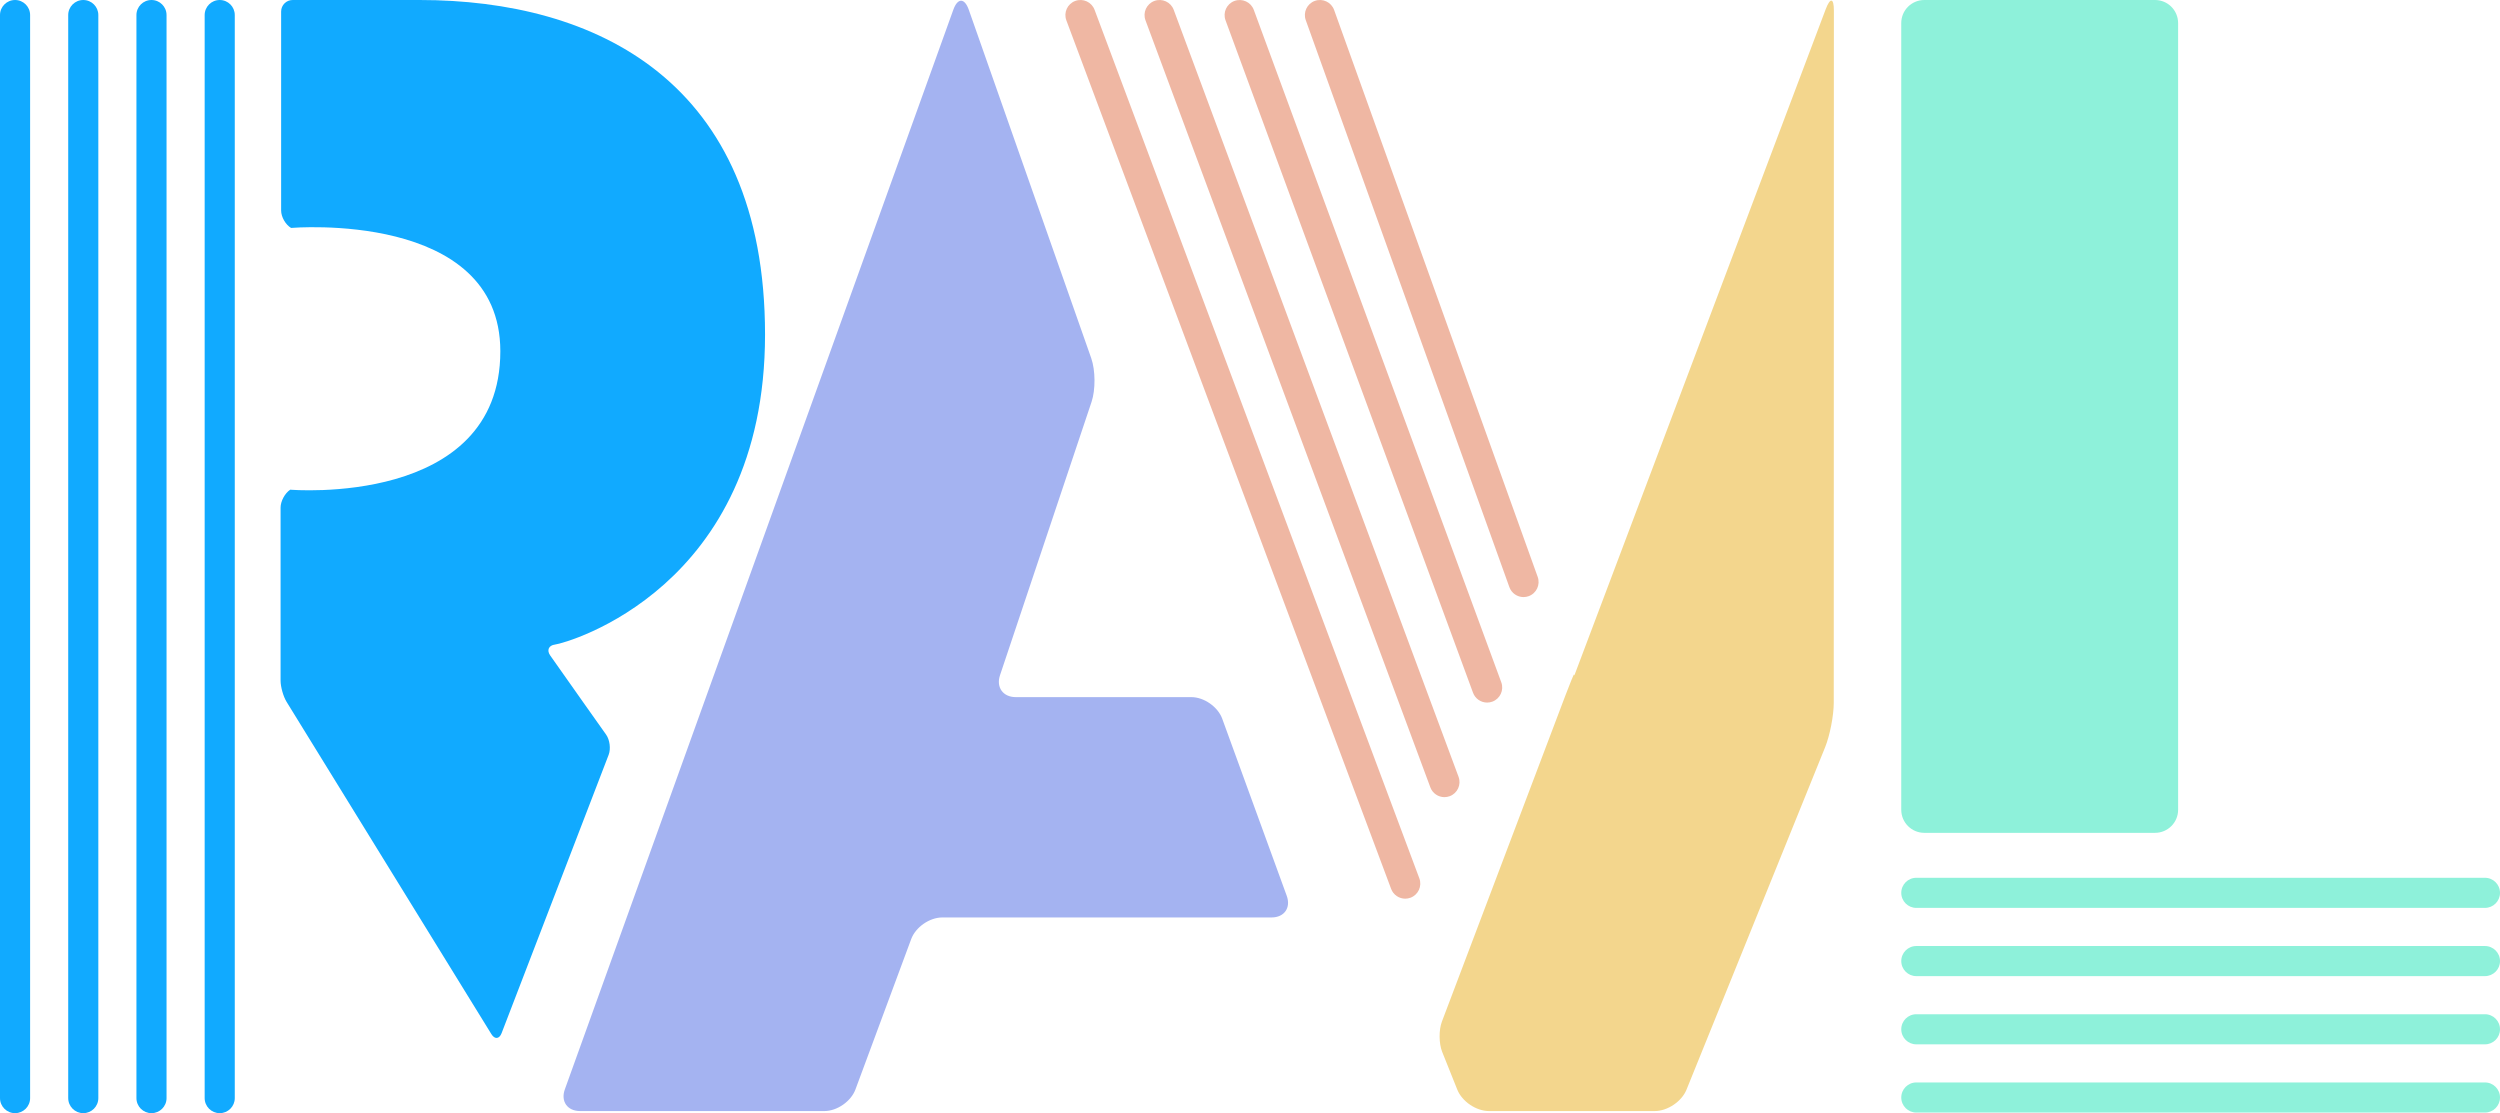
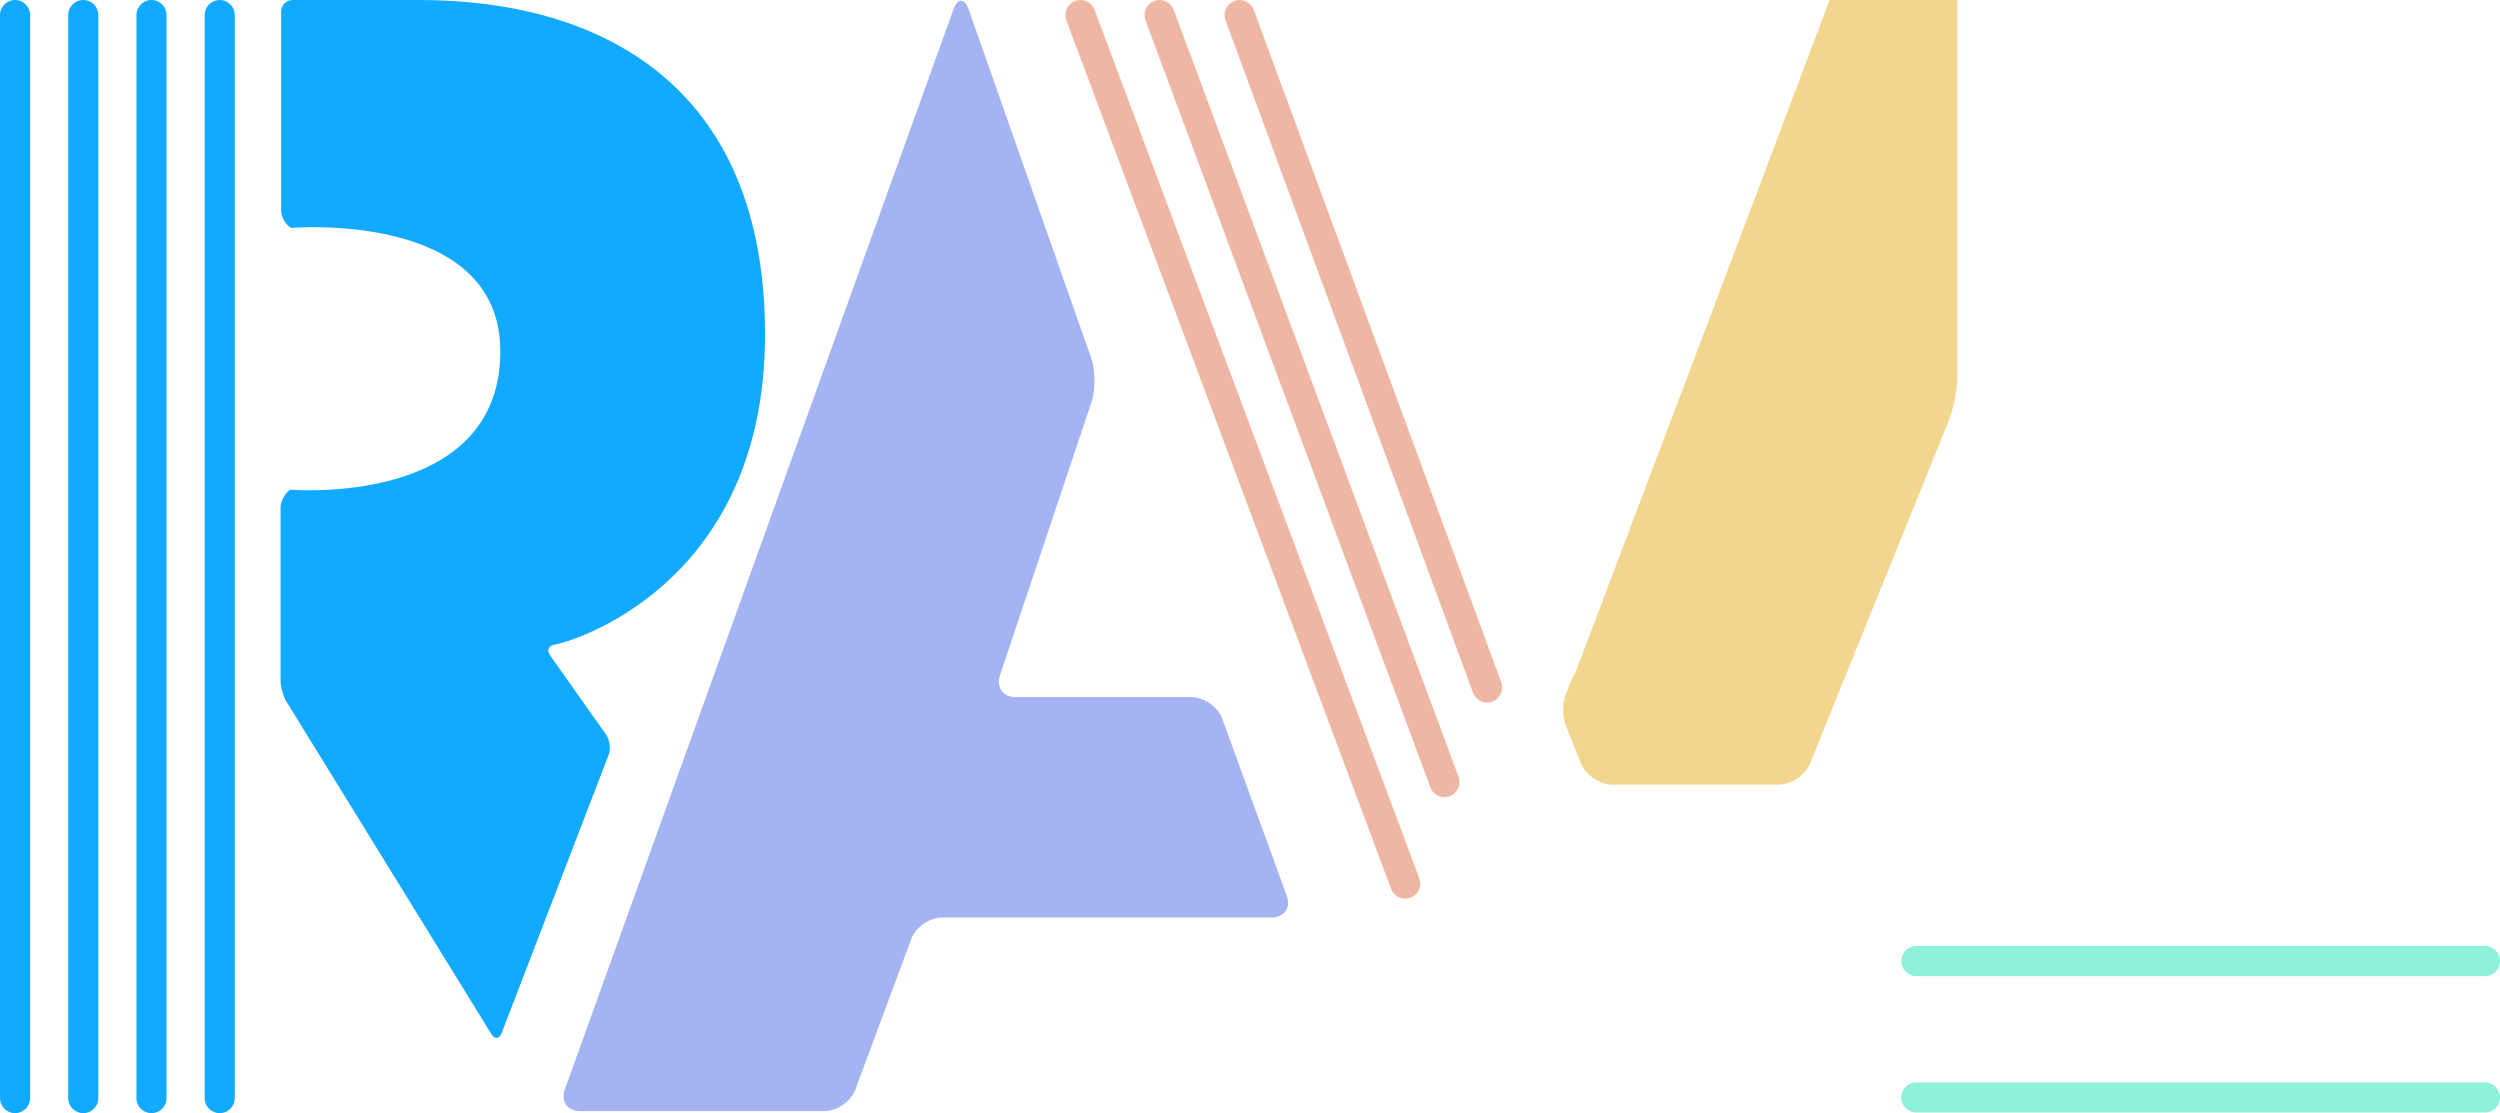
<svg xmlns="http://www.w3.org/2000/svg" id="Layer_2" viewBox="0 0 1751.77 780">
  <defs>
    <style>.cls-1{fill:none;}.cls-2{fill:#efb7a3;}.cls-3{fill:#f3d68d;}.cls-4{fill:#8ef1da;}.cls-5{fill:#a4b3f1;}.cls-6{fill:#1af;}</style>
  </defs>
  <g id="Layer_1-2">
    <path class="cls-5" d="M856.46,503.67c-3.06-8.39-12.77-15.19-21.7-15.19h-123.01c-8.93,0-13.87-6.87-11.04-15.33l64.15-191.55c2.84-8.46,2.74-22.16-.22-30.58L678.84,6.85c-2.96-8.43-7.81-8.45-10.83-.05L395.79,763.32c-3.03,8.4,1.76,15.21,10.68,15.21h171.17c8.93,0,18.68-6.79,21.78-15.15l39.06-105.35c3.1-8.37,12.86-15.16,21.79-15.16h230.71c8.93,0,13.7-6.81,10.64-15.19l-45.17-124Z" />
-     <path class="cls-4" d="M1348.39,0c-8.93,0-16.17,7.23-16.17,16.16V567.42c0,8.92,7.24,16.16,16.17,16.16h161.66c8.93,0,16.17-7.24,16.17-16.16V16.16C1526.21,7.24,1518.98,0,1510.05,0h-161.66Z" />
-     <path class="cls-4" d="M1741.22,636.17h-398.44c-5.82,0-10.55-4.72-10.55-10.55s4.72-10.55,10.55-10.55h398.44c5.82,0,10.55,4.72,10.55,10.55s-4.72,10.55-10.55,10.55" />
    <path class="cls-4" d="M1741.22,779.58h-398.44c-5.82,0-10.55-4.72-10.55-10.55s4.72-10.55,10.55-10.55h398.44c5.82,0,10.55,4.72,10.55,10.55s-4.72,10.55-10.55,10.55" />
-     <path class="cls-4" d="M1741.22,731.78h-398.44c-5.82,0-10.55-4.72-10.55-10.55s4.72-10.55,10.55-10.55h398.44c5.82,0,10.55,4.72,10.55,10.55s-4.72,10.55-10.55,10.55" />
    <path class="cls-4" d="M1741.22,683.98h-398.44c-5.82,0-10.55-4.72-10.55-10.55s4.72-10.55,10.55-10.55h398.44c5.82,0,10.55,4.72,10.55,10.55s-4.72,10.55-10.55,10.55" />
    <path class="cls-6" d="M203.95,159.71c-3.85-2.26-6.96-7.72-6.96-12.19V8.09C196.99,3.62,200.61,0,205.07,0h88.91C417.24,0,536.07,56.59,536.07,234.41s-139.02,216.22-147.17,217.24c-4.42,.55-5.94,3.97-3.38,7.62,12.34,17.63,39.19,55.49,39.19,55.49,2.58,3.64,3.38,9.97,1.78,14.14l-75.02,195.06c-1.6,4.17-4.8,4.47-7.14,.67l-143.47-232.77c-2.35-3.8-4.25-10.51-4.25-14.96v-121.24c0-4.46,3.03-10.07,6.76-12.53,0,0,147.22,12.53,147.22-97,0-99.01-146.61-86.42-146.61-86.42" />
    <path class="cls-6" d="M153.96,780c-5.83,0-10.55-4.72-10.55-10.55V10.55C143.41,4.73,148.13,0,153.96,0s10.55,4.72,10.55,10.55V769.45c0,5.83-4.72,10.55-10.55,10.55" />
    <path class="cls-6" d="M10.55,780C4.73,780,0,775.28,0,769.45V10.55C0,4.73,4.73,0,10.55,0s10.55,4.72,10.55,10.55V769.45c0,5.83-4.73,10.55-10.55,10.55" />
    <path class="cls-6" d="M58.35,780c-5.83,0-10.55-4.72-10.55-10.55V10.55C47.8,4.73,52.52,0,58.35,0s10.55,4.72,10.55,10.55V769.45c0,5.83-4.73,10.55-10.55,10.55" />
    <path class="cls-6" d="M106.15,780c-5.83,0-10.55-4.72-10.55-10.55V10.55C95.6,4.73,100.33,0,106.15,0s10.55,4.72,10.55,10.55V769.45c0,5.83-4.73,10.55-10.55,10.55" />
-     <path class="cls-3" d="M1103.17,473.27h0l-.24-.64c-.13-.35-2.8,6.13-5.96,14.47l-86.61,228.73c-2.23,5.89-2.14,15.4,.2,21.26l10.58,26.43c3.31,8.29,13.24,15.01,22.17,15.01h116.2c8.93,0,18.88-6.71,22.23-14.98l97.12-239.91c3.35-8.28,6.06-22.23,6.07-31.15l.09-485.05c0-8.92-2.55-9.39-5.71-1.04l-176.14,466.87Z" />
-     <path class="cls-2" d="M1067.55,418.38c-4.33,0-8.38-2.68-9.93-6.99L914.96,14.12c-1.97-5.49,.88-11.53,6.36-13.5,5.48-1.97,11.53,.88,13.5,6.36l142.66,397.27c1.97,5.49-.88,11.53-6.36,13.5-1.17,.42-2.38,.62-3.57,.62" />
+     <path class="cls-3" d="M1103.17,473.27h0l-.24-.64c-.13-.35-2.8,6.13-5.96,14.47c-2.23,5.89-2.14,15.4,.2,21.26l10.58,26.43c3.31,8.29,13.24,15.01,22.17,15.01h116.2c8.93,0,18.88-6.71,22.23-14.98l97.12-239.91c3.35-8.28,6.06-22.23,6.07-31.15l.09-485.05c0-8.92-2.55-9.39-5.71-1.04l-176.14,466.87Z" />
    <path class="cls-2" d="M1042.05,492.3c-4.3,0-8.33-2.64-9.9-6.91L858.73,14.2c-2.01-5.47,.79-11.53,6.26-13.54,5.47-2,11.53,.79,13.55,6.25l173.42,471.19c2.01,5.47-.79,11.53-6.26,13.55-1.2,.44-2.43,.65-3.64,.65" />
    <path class="cls-2" d="M1012.14,558.57c-4.28,0-8.32-2.63-9.89-6.88L802.65,14.23c-2.03-5.47,.75-11.53,6.22-13.57,5.45-2.02,11.53,.75,13.56,6.22l199.6,537.46c2.03,5.46-.75,11.53-6.22,13.56-1.21,.45-2.45,.66-3.67,.66" />
    <path class="cls-2" d="M984.66,629.71c-4.28,0-8.3-2.62-9.89-6.86L747.2,14.25c-2.04-5.46,.73-11.54,6.19-13.58,5.46-2.04,11.53,.73,13.58,6.19l227.57,608.6c2.05,5.46-.73,11.54-6.18,13.58-1.22,.45-2.47,.67-3.69,.67" />
    <rect class="cls-1" width="1751.77" height="780" />
  </g>
</svg>